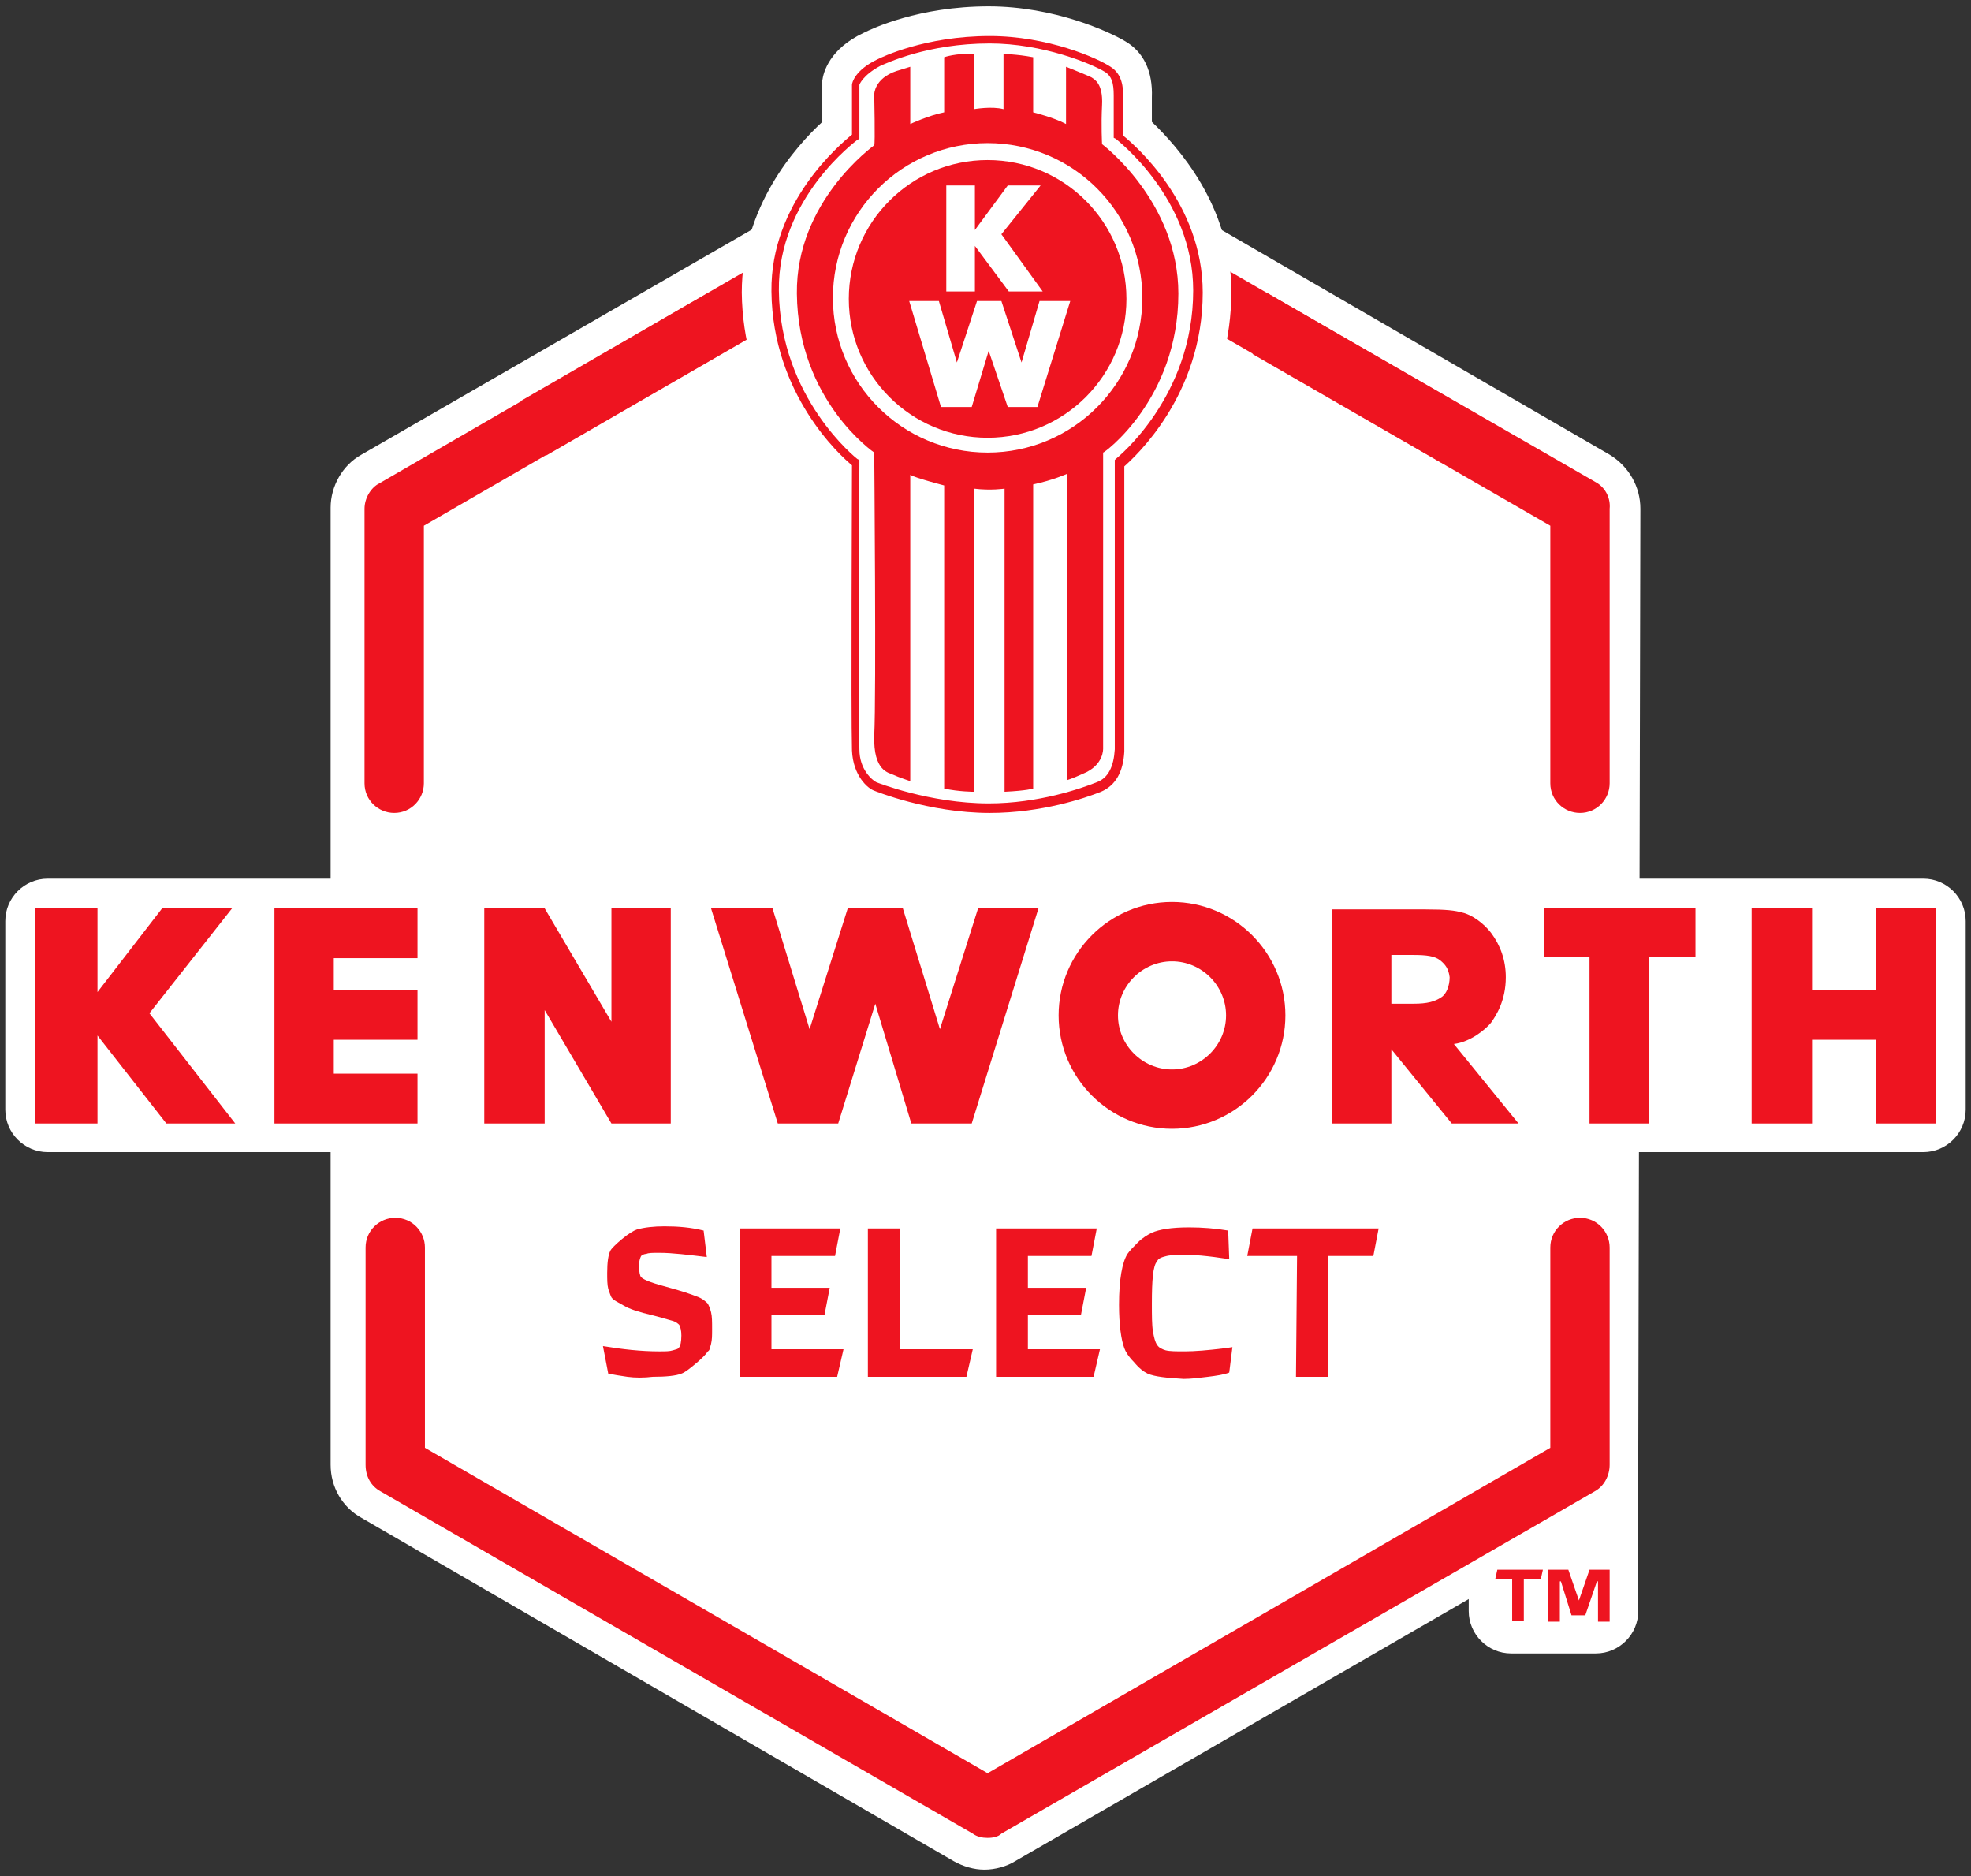
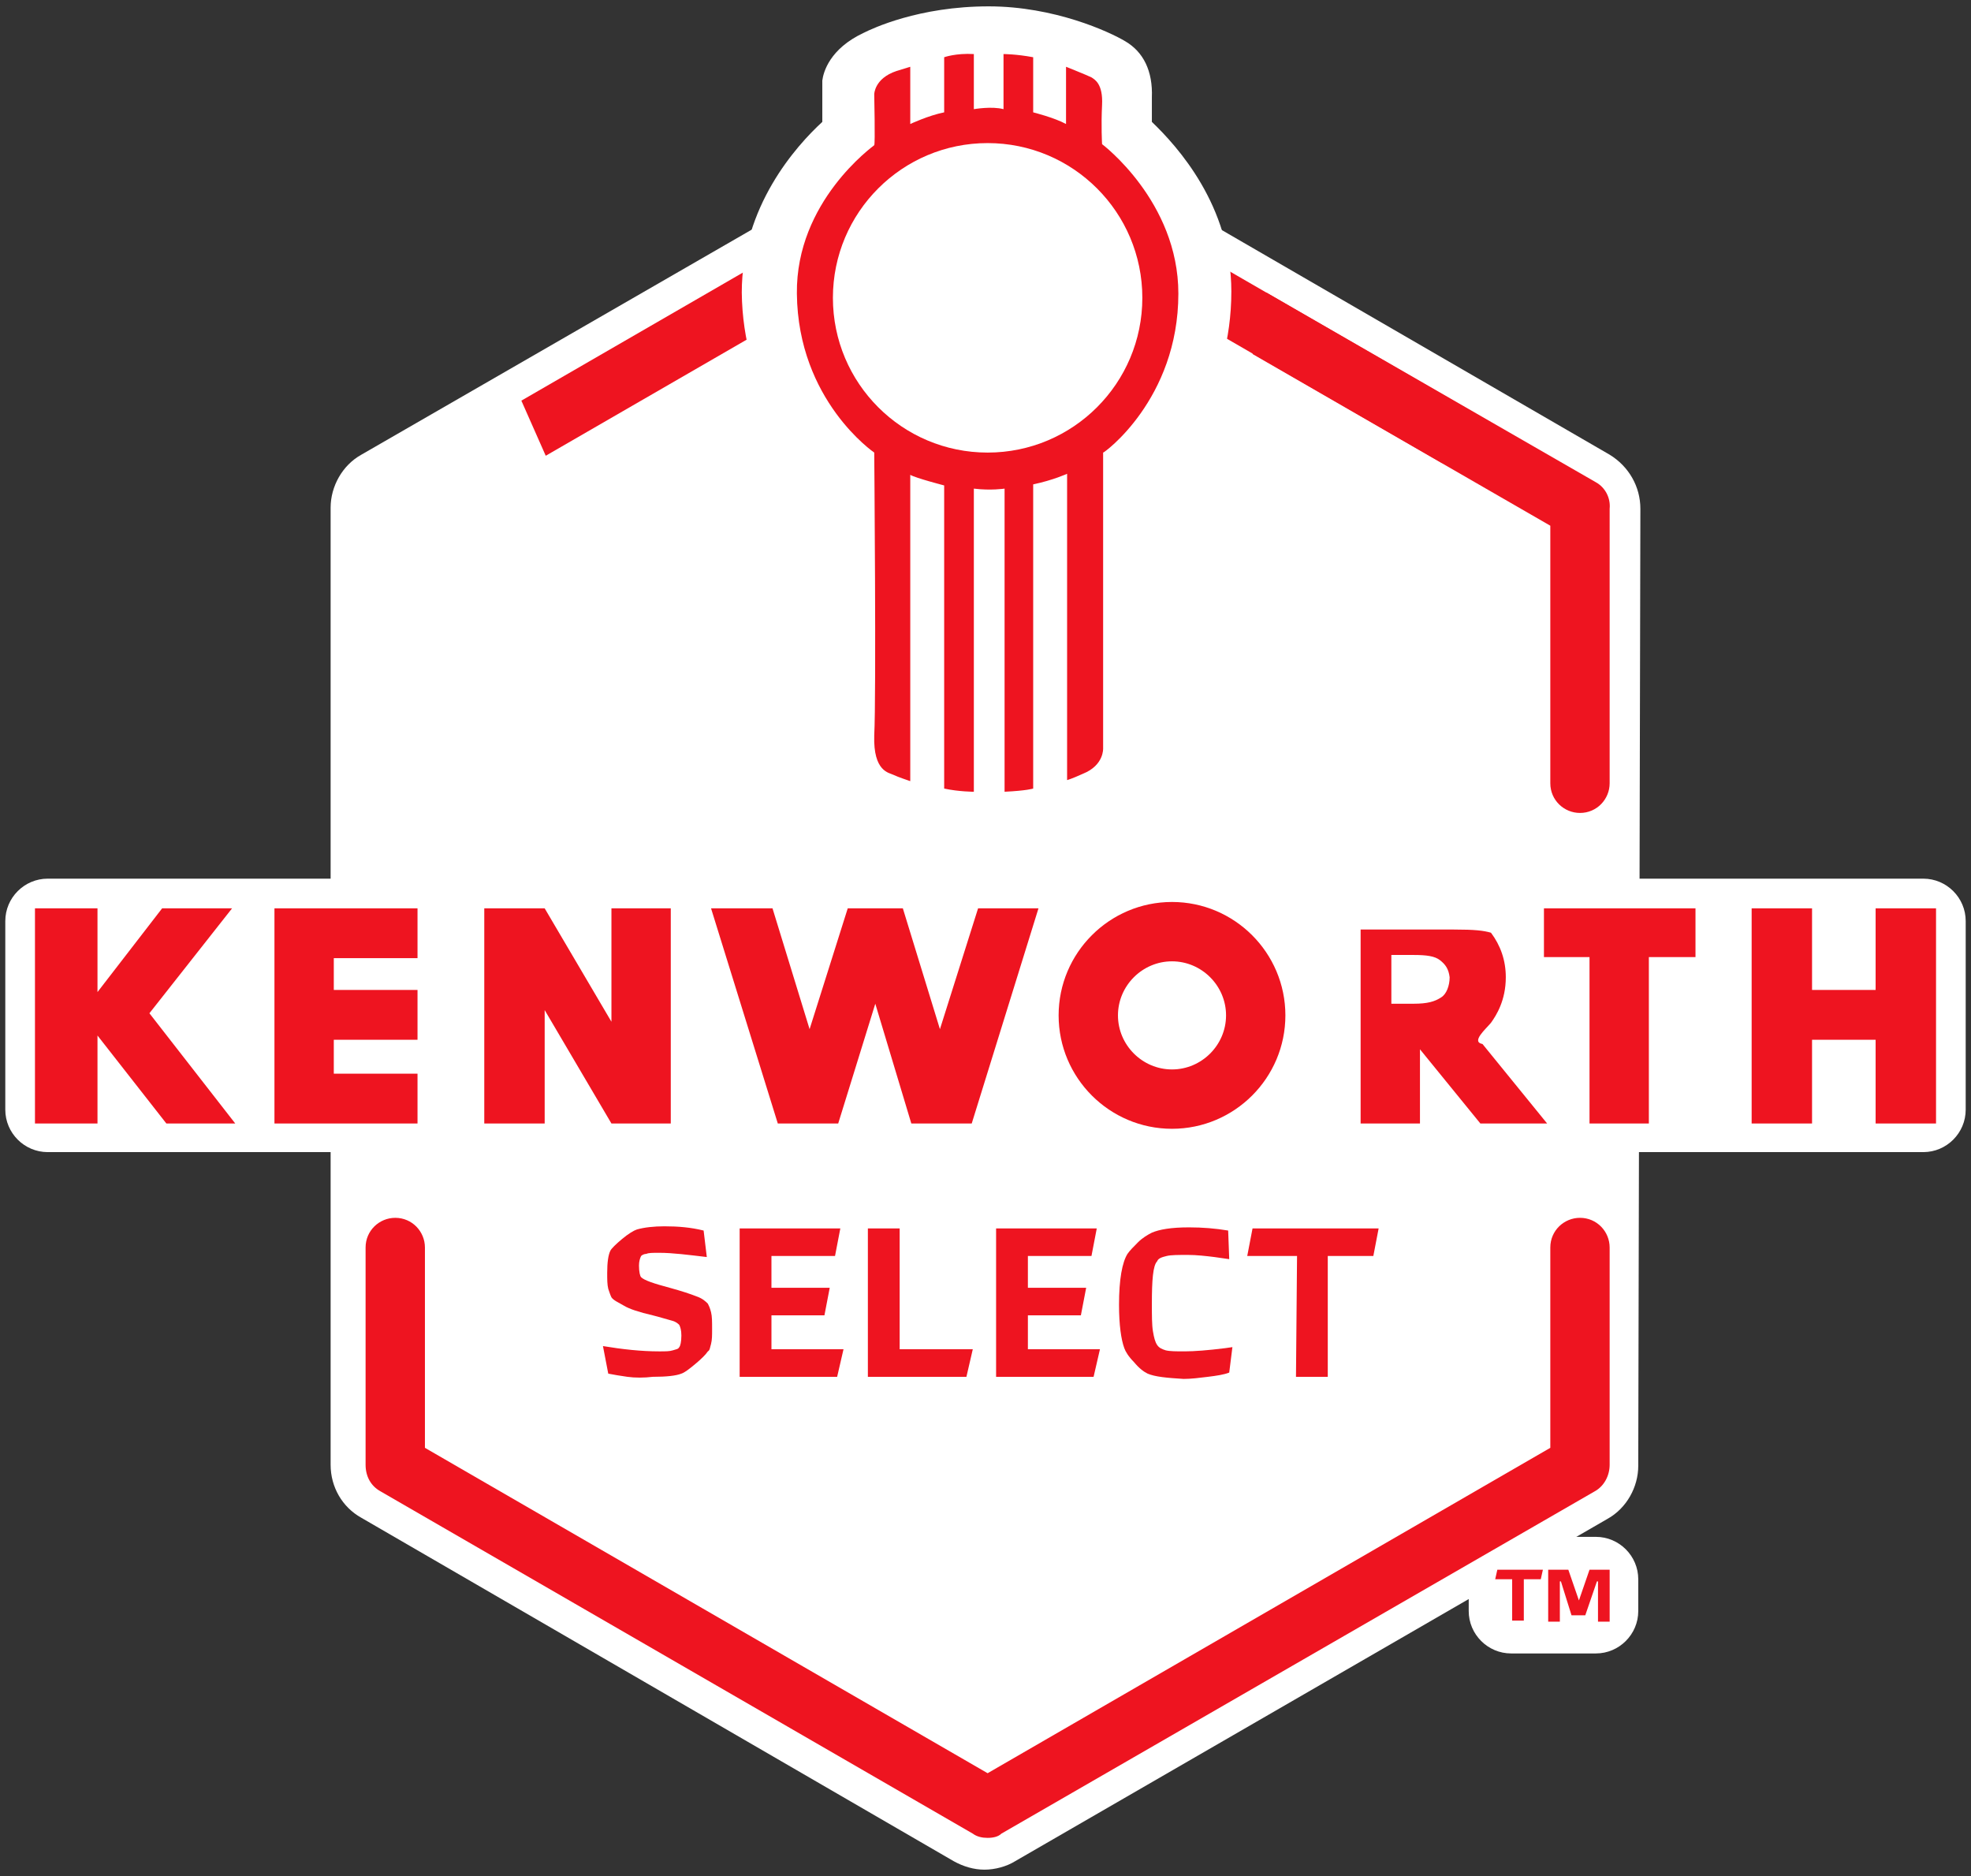
<svg xmlns="http://www.w3.org/2000/svg" version="1.1" id="Layer_1" x="0px" y="0px" viewBox="0 0 186 177" style="enable-background:new 0 0 186 177;" xml:space="preserve">
  <rect x="0" y="0" width="186" height="177" fill="#333333" stroke="none" />
  <style type="text/css">
	.st0{fill:#FFFFFF;}
	.st1{fill:#EE1420;}
	.st2{fill-rule:evenodd;clip-rule:evenodd;fill:#FFFFFF;}
	.st3{fill-rule:evenodd;clip-rule:evenodd;fill:#EE1420;}
</style>
  <g>
-     <rect x="146.1" y="135.2" class="st0" width="8.5" height="14.6" />
    <path class="st0" d="M150.6,145h-8c-2.2,0-4,1.8-4,4v3c0,2.2,1.8,4,4,4h8c2.2,0,4-1.8,4-4v-3C154.6,146.8,152.8,145,150.6,145z" />
    <path class="st0" d="M0.5,86.9v17.8c0,2.2,1.8,4,4,4h177c2.2,0,4-1.8,4-4V86.9c0-2.2-1.8-4-4-4H4.5C2.3,82.9,0.5,84.7,0.5,86.9z" />
    <path class="st0" d="M154.8,48c0-2.1-1.1-4-2.9-5.1l-43-24.9H77.3L34.1,42.9c-1.8,1-2.9,3-2.9,5v90.3c0,2.1,1.1,4,2.9,5L90,175.6   c0.9,0.5,1.9,0.8,2.9,0.8s2.1-0.3,2.9-0.8l55.9-32.3c1.8-1,2.9-3,2.9-5L154.8,48z" />
    <polygon class="st1" points="140.6,39.8 102.2,17.6 98.2,21.8 136.1,43.7  " />
    <polygon class="st1" points="49.2,37.8 84.5,17.4 88.2,21.8 51.5,43  " />
    <path class="st1" d="M93.2,173.4c-0.5,0-1-0.1-1.4-0.4l-55.9-32.3c-0.9-0.5-1.4-1.4-1.4-2.5v-20.5c0-1.6,1.3-2.8,2.8-2.8   c1.6,0,2.8,1.3,2.8,2.8v18.9l53.1,30.7l53.1-30.7v-18.9c0-1.6,1.3-2.8,2.8-2.8c1.6,0,2.8,1.3,2.8,2.8v20.5c0,1-0.5,2-1.4,2.5   l-56,32.3C94.2,173.3,93.7,173.4,93.2,173.4" />
    <g>
      <path class="st1" d="M59.2,129.9c-0.7-0.1-1.3-0.2-1.8-0.3l-0.5-2.6c1.8,0.3,3.6,0.5,5.3,0.5c0.6,0,1,0,1.3-0.1s0.5-0.1,0.6-0.3    c0.1-0.1,0.2-0.5,0.2-1.1c0-0.5-0.1-0.8-0.2-1c-0.1-0.1-0.3-0.3-0.7-0.4s-1-0.3-1.8-0.5c-1.3-0.3-2.2-0.6-2.7-0.9s-1-0.5-1.2-0.8    c-0.1-0.2-0.2-0.5-0.3-0.8c-0.1-0.4-0.1-0.9-0.1-1.5c0-1,0.1-1.7,0.3-2.1c0.1-0.2,0.5-0.6,1.1-1.1s1.1-0.8,1.4-0.9    c0.7-0.2,1.6-0.3,2.6-0.3c1.3,0,2.5,0.1,3.7,0.4l0.3,2.5c-1.7-0.2-3.2-0.4-4.5-0.4c-0.6,0-1,0-1.2,0.1c-0.2,0-0.4,0.1-0.5,0.2    c-0.1,0.2-0.2,0.5-0.2,0.9c0,0.6,0.1,1,0.2,1.1c0.3,0.3,1.2,0.6,2.7,1c1.1,0.3,2,0.6,2.5,0.8c0.6,0.2,0.9,0.5,1.1,0.7    c0.1,0.2,0.2,0.4,0.3,0.8c0.1,0.4,0.1,0.9,0.1,1.6c0,0.6,0,1-0.1,1.4c-0.1,0.3-0.1,0.6-0.3,0.7c-0.2,0.3-0.6,0.7-1.2,1.2    s-1,0.8-1.3,0.9c-0.5,0.2-1.4,0.3-2.7,0.3C60.8,130,59.9,130,59.2,129.9z" />
      <path class="st1" d="M69.8,115.9h9.5l-0.5,2.6h-6v3h5.5l-0.5,2.6h-5v3.2h6.8l-0.6,2.6h-9.2C69.8,129.9,69.8,115.9,69.8,115.9z" />
      <path class="st1" d="M81.9,115.9h3v11.4h6.9l-0.6,2.6h-9.3V115.9z" />
      <path class="st1" d="M94,115.9h9.5l-0.5,2.6h-6v3h5.5l-0.5,2.6h-5v3.2h6.8l-0.6,2.6H94V115.9z" />
      <path class="st1" d="M108.3,129.6c-0.4-0.2-0.8-0.5-1.3-1.1c-0.5-0.5-0.8-1-0.9-1.3c-0.3-0.8-0.5-2.2-0.5-4.1c0-2.4,0.3-4,0.8-4.8    c0.2-0.3,0.6-0.7,1-1.1s0.9-0.7,1.3-0.9c0.7-0.3,1.8-0.5,3.5-0.5c1.3,0,2.5,0.1,3.7,0.3l0.1,2.7c-0.1,0-0.6-0.1-1.4-0.2    s-1.7-0.2-2.5-0.2c-0.9,0-1.6,0-2,0.1s-0.8,0.2-0.9,0.5c-0.4,0.4-0.5,1.8-0.5,4c0,1.1,0,2,0.1,2.6s0.2,1,0.4,1.3    c0.2,0.3,0.5,0.4,0.8,0.5c0.4,0.1,1,0.1,1.8,0.1c0.9,0,2.2-0.1,3.8-0.3l0.7-0.1l-0.3,2.4c-0.5,0.2-1.2,0.3-2,0.4    c-0.8,0.1-1.6,0.2-2.3,0.2C110.1,130,109,129.9,108.3,129.6z" />
      <path class="st1" d="M122.4,118.5h-4.7l0.5-2.6h11.9l-0.5,2.6h-4.3v11.4h-3L122.4,118.5L122.4,118.5z" />
    </g>
    <path class="st2" d="M93.4,79.5c-6.4,0-12-2.3-12.1-2.3c-1.7-0.8-3.7-3.1-3.7-6.3c-0.1-3.4,0-20.9,0-25.7   c-2.4-2.3-7.5-8.4-7.6-17.6c0-8.1,5.1-13.8,7.6-16.1V7.8V7.6c0.1-0.8,0.7-3,3.9-4.5c0.8-0.4,5.2-2.5,11.8-2.5   c6.2,0,11.4,2.4,12.9,3.3c1.7,1,2.6,2.8,2.5,5.3c0,0.9,0,1.7,0,2.3c2.4,2.3,7.5,7.9,7.5,16c0,9.2-5,15.3-7.4,17.6v5.8   c0,20,0,20,0,20.1c-0.1,3-1.5,5.3-3.9,6.2C103.3,77.9,98.8,79.5,93.4,79.5z" />
    <g>
      <circle class="st0" cx="93.2" cy="28.4" r="19.8" />
      <path class="st2" d="M113.1,27.8c0,10.3-7.3,16-7.3,15.9c0,0,0,26.9,0,27c0,1.4-0.7,3.1-2.1,3.7c-1.5,0.6-5.5,2-10.3,2    c-5.4,0-10.2-1.9-10.6-2c-0.4-0.2-1.9-1-2-3.7c-0.1-3.9,0-27,0-27s-7.4-5.5-7.5-15.9c-0.1-9,7.4-14.5,7.5-14.6s0-4.8,0-4.8    S81.2,7,83.1,6c1.2-0.6,5-2.1,10.2-2.1c5.1,0,10,1.9,11.4,2.8c0.8,0.5,1,1.7,1,2.8c0,2,0,3.6,0,3.6S113.1,18.8,113.1,27.8z" />
      <path class="st3" d="M111.2,27.7c0,10-7.1,15.1-7.1,15v27.9c0,0,0.1,1.6-1.9,2.4c-1.1,0.5-1.5,0.6-1.5,0.6V44.7c0,0-1.3,0.6-3.2,1    v28.7c0,0-0.6,0.2-2.7,0.3V46.1c0,0-1.3,0.2-2.9,0v28.6c0,0-1.4,0-2.8-0.3V45.8c0,0-2.7-0.7-3.2-1v28.9c0,0-1.2-0.4-1.6-0.6    s-1.9-0.3-1.8-3.7c0.2-3.8,0-26.7,0-26.7s-7.2-4.9-7.3-15c-0.1-8.7,7.2-13.9,7.3-14c0.1-0.1,0-4.8,0-4.8s0-1.5,2.1-2.2    c1-0.3,1.3-0.4,1.3-0.4v5.4c0,0,1.7-0.8,3.2-1.1V5.4c0,0,1.1-0.4,2.8-0.3v5.2c0,0,1.7-0.3,2.8,0V5.1c0,0,1.2,0,2.8,0.3v5.2    c0,0,2,0.5,3.1,1.1V6.3c0,0,2,0.8,2.4,1c0.3,0.2,1.1,0.6,1,2.6s0,3.7,0,3.7S111.2,19,111.2,27.7z" />
-       <path class="st1" d="M93.4,76.7c-5.8,0-10.9-2.1-10.9-2.1c-0.6-0.2-2-1.4-2.1-3.8c-0.1-3.7,0-24.7,0-26.9    c-1.1-0.9-7.5-6.7-7.6-16.4c-0.1-8.4,6.5-13.9,7.6-14.8V8c0-0.2,0.3-1.4,2.4-2.4c0.4-0.2,4.5-2.2,10.6-2.2    c5.5,0,10.2,2.1,11.4,2.9c1.1,0.7,1.2,1.9,1.2,2.9c0,1.7,0,3.1,0,3.6c1.1,0.9,7.5,6.4,7.5,14.8c0,9.7-6.4,15.5-7.4,16.4    c0,8.2,0,26.9,0,26.9c-0.1,1.9-0.8,3.2-2.2,3.8C102.4,75.3,98.3,76.7,93.4,76.7z M93.4,4.1c-5.9,0-9.8,1.9-10.3,2.1    c-1.7,0.9-2,1.8-2,1.8v5.1l-0.2,0.1c-0.1,0.1-7.5,5.5-7.4,14.2c0.1,10.2,7.4,15.9,7.4,15.9l0.2,0.1v0.2c0,0.2-0.1,23.2,0,27.1    c0,1.9,1.2,2.9,1.6,3.1c0,0,5,2,10.6,2c4.7,0,8.7-1.4,10.2-2c1.1-0.4,1.6-1.5,1.7-3.1c0-0.2,0-26.8,0-27.1v-0.2l0.1-0.1    c0.1-0.1,7.3-5.8,7.3-15.9c0-8.7-7.2-14.2-7.3-14.3l-0.2-0.1v-0.2c0,0,0-1.8,0-3.8c0-1.2-0.2-1.8-0.8-2.2C103,6,98.4,4.1,93.4,4.1    z" />
      <circle class="st2" cx="93.2" cy="28.1" r="14.6" />
-       <ellipse class="st3" cx="93.2" cy="28.2" rx="13.1" ry="13.1" />
      <polygon class="st2" points="89.3,17.5 92,17.5 92,21.7 95.1,17.5 98.2,17.5 94.5,22.1 98.4,27.5 95.2,27.5 92,23.2 92,27.5     89.3,27.5   " />
      <polygon class="st2" points="85.8,28.4 88.6,28.4 90.3,34.2 92.2,28.4 94.5,28.4 96.4,34.2 98.1,28.4 101,28.4 97.9,38.4     95.1,38.4 93.3,33.1 91.7,38.4 88.8,38.4   " />
    </g>
    <g>
      <polygon class="st1" points="171,85.7 165.3,85.7 165.3,106 171,106 171,98.1 177,98.1 177,106 182.7,106 182.7,85.7 177,85.7     177,93.4 171,93.4   " />
      <polygon class="st1" points="160,90.3 160,85.7 145.7,85.7 145.7,90.3 150,90.3 150,106 155.6,106 155.6,90.3   " />
-       <path class="st1" d="M136.8,92.2c0,0.8-0.3,1.6-0.8,1.9c-0.6,0.4-1.3,0.6-2.6,0.6h-2.1v-4.6h2.1c1.2,0,2,0.1,2.5,0.5    S136.7,91.4,136.8,92.2 M140.7,96.5c0.5-0.7,1.4-2.1,1.4-4.3c0-1.6-0.5-3-1.4-4.2c-0.7-0.9-1.8-1.7-2.7-1.9    c-0.7-0.2-1.5-0.3-3.5-0.3h-8.8V106h5.6v-7l5.7,7h6.3l-6.1-7.5C138.8,98.3,140.2,97.1,140.7,96.5" />
+       <path class="st1" d="M136.8,92.2c0,0.8-0.3,1.6-0.8,1.9c-0.6,0.4-1.3,0.6-2.6,0.6h-2.1v-4.6h2.1c1.2,0,2,0.1,2.5,0.5    S136.7,91.4,136.8,92.2 M140.7,96.5c0.5-0.7,1.4-2.1,1.4-4.3c0-1.6-0.5-3-1.4-4.2c-0.7-0.2-1.5-0.3-3.5-0.3h-8.8V106h5.6v-7l5.7,7h6.3l-6.1-7.5C138.8,98.3,140.2,97.1,140.7,96.5" />
      <path class="st1" d="M115.7,95.8c0,2.8-2.3,5.1-5.1,5.1c-2.8,0-5.1-2.3-5.1-5.1c0-2.8,2.3-5.1,5.1-5.1    C113.4,90.7,115.7,93,115.7,95.8 M121.3,95.8c0-5.9-4.8-10.7-10.7-10.7c-5.9,0-10.7,4.8-10.7,10.7c0,5.9,4.8,10.7,10.7,10.7    S121.3,101.7,121.3,95.8" />
      <polygon class="st1" points="67.1,85.7 72.9,85.7 76.4,97.1 80,85.7 85.2,85.7 88.7,97.1 92.3,85.7 98,85.7 91.7,106 86,106     82.6,94.7 79.1,106 73.4,106   " />
      <polygon class="st1" points="51.4,106 51.4,95.3 57.7,106 63.3,106 63.3,85.7 57.7,85.7 57.7,96.4 51.4,85.7 45.7,85.7 45.7,106       " />
      <polygon class="st1" points="39.4,85.7 25.9,85.7 25.9,106 39.4,106 39.4,101.3 31.5,101.3 31.5,98.1 39.4,98.1 39.4,93.4     31.5,93.4 31.5,90.4 39.4,90.4   " />
      <polygon class="st1" points="3.3,85.7 9.2,85.7 9.2,93.6 15.3,85.7 21.9,85.7 14.1,95.6 22.2,106 15.7,106 9.2,97.7 9.2,106     3.3,106   " />
    </g>
    <path class="st1" d="M150.6,45.5l-31.1-17.9c-0.2,2.1-0.7,4-1.3,5.8l28.1,16.2v24.3c0,1.6,1.3,2.8,2.8,2.8c1.6,0,2.8-1.3,2.8-2.8   V48C152,47,151.5,46,150.6,45.5z" />
-     <path class="st1" d="M66.9,27.6l-31.1,18C35,46,34.4,47,34.4,48v25.9c0,1.6,1.3,2.8,2.8,2.8c1.6,0,2.8-1.3,2.8-2.8V49.6l28.2-16.3   C67.6,31.6,67.2,29.7,66.9,27.6z" />
    <g>
      <path class="st1" d="M142.7,149h-1.6l0.2-0.9h4.3l-0.2,0.9h-1.6v3.9h-1.1V149z M146.1,148.1h1.9l1,2.9l0,0l1-2.9h1.9v4.9h-1.1    v-3.8h-0.1l-1.1,3.2h-1.3l-1-3.2h-0.1v3.8h-1.1L146.1,148.1L146.1,148.1z" />
    </g>
  </g>
</svg>